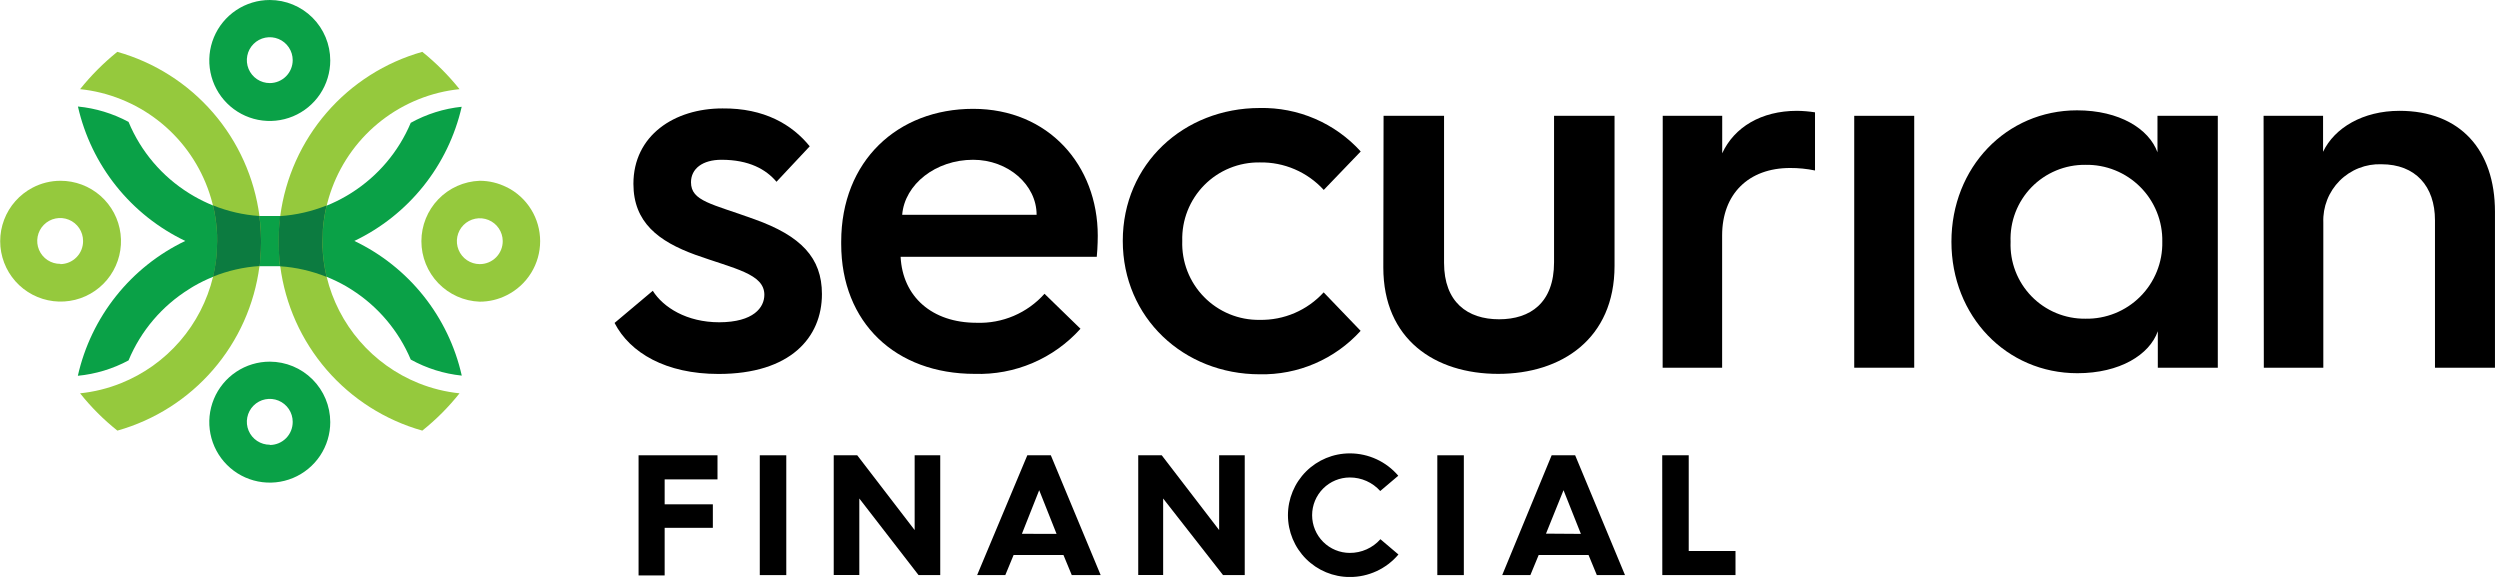
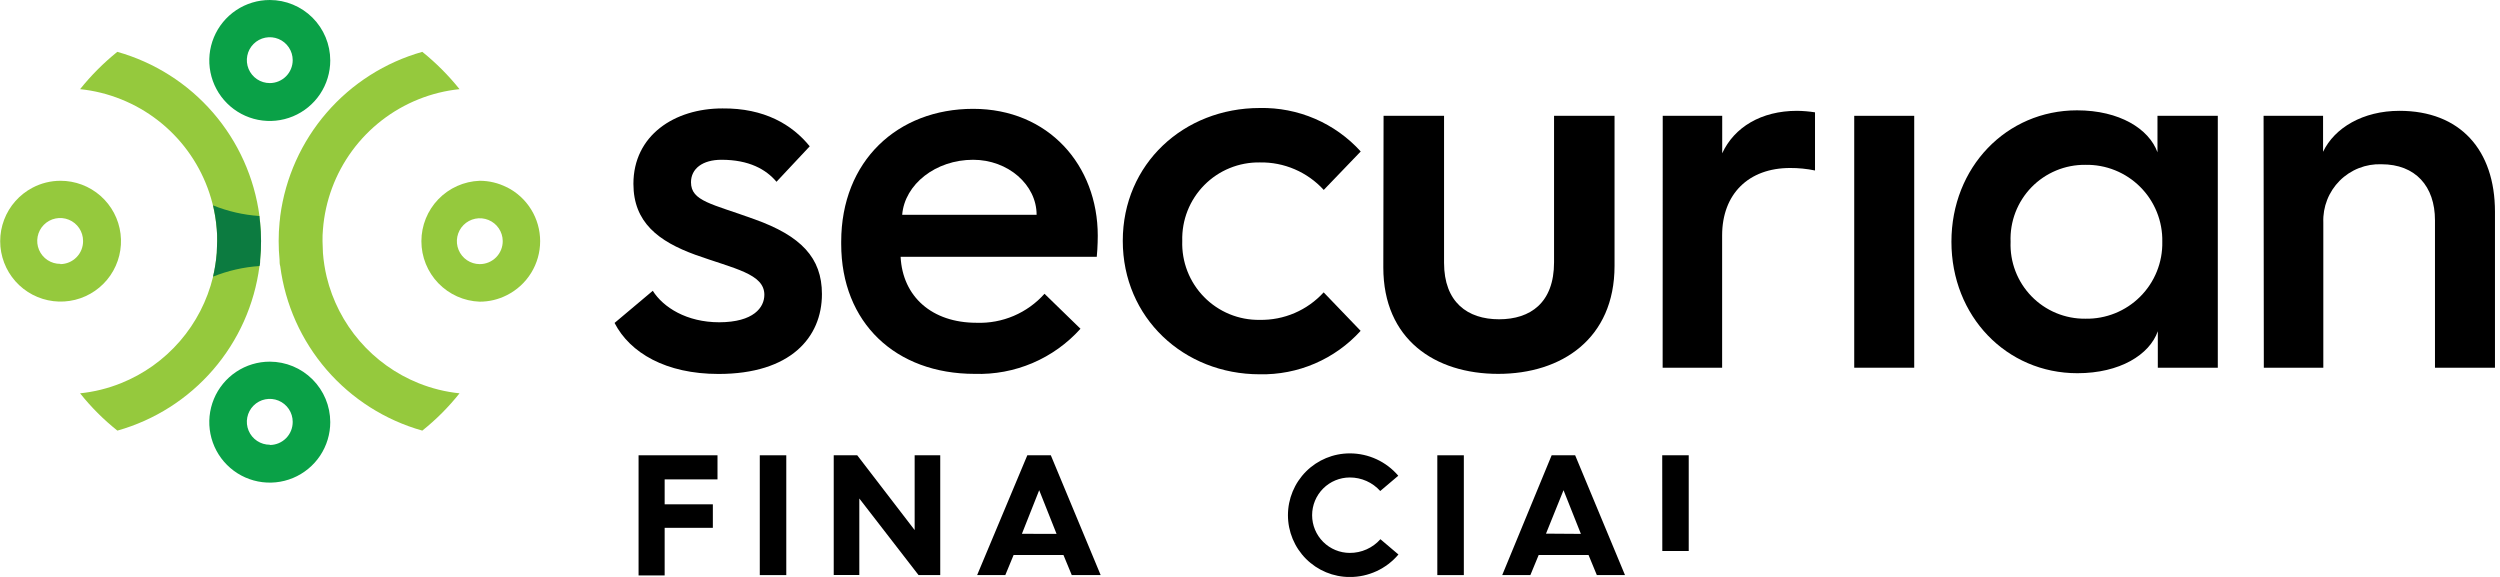
<svg xmlns="http://www.w3.org/2000/svg" width="208" height="48" viewBox="0 0 208 48" fill="none">
  <g clip-path="url(#clip0_1755_18175)">
    <path d="M22.445 0C21.449 9.39258e-07 20.476 0.295 19.648 0.849C18.821 1.402 18.176 2.188 17.795 3.108C17.414 4.028 17.315 5.04 17.51 6.017C17.704 6.993 18.184 7.89 18.889 8.593C19.593 9.297 20.491 9.775 21.467 9.969C22.444 10.162 23.456 10.061 24.375 9.679C25.295 9.298 26.08 8.651 26.632 7.823C27.184 6.995 27.479 6.021 27.477 5.025C27.475 3.692 26.944 2.414 26.001 1.471C25.057 0.529 23.778 -1.258e-06 22.445 0ZM22.445 6.912C22.067 6.912 21.699 6.801 21.385 6.591C21.071 6.381 20.827 6.083 20.682 5.735C20.538 5.386 20.5 5.002 20.574 4.632C20.647 4.262 20.829 3.922 21.096 3.656C21.363 3.389 21.703 3.207 22.073 3.133C22.443 3.06 22.826 3.098 23.175 3.242C23.524 3.386 23.822 3.631 24.031 3.945C24.241 4.258 24.353 4.627 24.353 5.005C24.353 5.511 24.152 5.996 23.794 6.354C23.436 6.711 22.951 6.912 22.445 6.912Z" fill="#0AA147" />
    <path d="M22.452 30.09C21.456 30.088 20.482 30.383 19.653 30.935C18.825 31.488 18.179 32.273 17.797 33.193C17.415 34.113 17.315 35.125 17.509 36.102C17.703 37.079 18.182 37.976 18.887 38.68C19.591 39.385 20.488 39.864 21.465 40.058C22.442 40.252 23.454 40.152 24.374 39.77C25.294 39.388 26.079 38.742 26.632 37.914C27.184 37.085 27.479 36.111 27.477 35.115C27.474 33.783 26.943 32.507 26.001 31.566C25.059 30.624 23.783 30.093 22.452 30.09ZM22.452 37.002C22.074 37.004 21.705 36.893 21.39 36.684C21.075 36.475 20.83 36.178 20.684 35.829C20.539 35.481 20.5 35.097 20.573 34.727C20.646 34.356 20.827 34.015 21.093 33.748C21.36 33.48 21.7 33.298 22.07 33.224C22.44 33.15 22.824 33.187 23.173 33.331C23.522 33.475 23.821 33.72 24.031 34.034C24.241 34.348 24.353 34.717 24.353 35.094C24.355 35.346 24.308 35.596 24.214 35.829C24.12 36.063 23.98 36.275 23.804 36.455C23.627 36.634 23.417 36.776 23.185 36.874C22.953 36.971 22.703 37.022 22.452 37.023V37.002Z" fill="#0AA147" />
-     <path d="M29.482 20.046C31.715 18.979 33.679 17.42 35.225 15.487C36.772 13.554 37.861 11.296 38.413 8.883C36.925 9.038 35.484 9.492 34.175 10.217C33.169 12.609 31.457 14.637 29.267 16.03L29.046 16.168L28.777 16.327C28.263 16.625 27.73 16.886 27.18 17.108C25.945 17.598 24.641 17.889 23.316 17.972H22.915H22.452H21.995H21.588C20.262 17.885 18.957 17.589 17.724 17.095C17.176 16.873 16.645 16.615 16.134 16.32L15.961 16.217L15.754 16.092C13.486 14.686 11.717 12.604 10.694 10.141C9.389 9.441 7.958 9.006 6.484 8.862C7.031 11.28 8.119 13.542 9.666 15.479C11.213 17.416 13.178 18.977 15.415 20.046C13.174 21.119 11.206 22.686 9.658 24.629C8.11 26.572 7.022 28.841 6.477 31.265C7.954 31.123 9.387 30.689 10.694 29.986C11.717 27.524 13.487 25.445 15.754 24.041L15.961 23.91L16.134 23.806C16.645 23.511 17.176 23.252 17.724 23.032C18.957 22.535 20.261 22.236 21.588 22.148H21.995H22.452H22.915H23.316C24.642 22.237 25.946 22.536 27.18 23.032C27.729 23.253 28.263 23.512 28.777 23.806L29.053 23.972L29.274 24.111C31.459 25.504 33.169 27.529 34.175 29.917C35.486 30.642 36.929 31.096 38.419 31.251C37.875 28.829 36.787 26.562 35.239 24.621C33.691 22.68 31.722 21.116 29.482 20.046Z" fill="#0AA147" />
    <path d="M42.166 15.581C41.465 15.225 40.691 15.04 39.905 15.041C38.604 15.09 37.372 15.641 36.468 16.578C35.565 17.516 35.06 18.768 35.06 20.07C35.06 21.373 35.565 22.624 36.468 23.562C37.372 24.5 38.604 25.051 39.905 25.099C40.691 25.101 41.465 24.916 42.166 24.56C43 24.142 43.701 23.501 44.191 22.707C44.681 21.914 44.94 21 44.94 20.067C44.94 19.134 44.681 18.22 44.191 17.427C43.701 16.633 43 15.992 42.166 15.574V15.581ZM39.905 21.975C39.529 21.972 39.163 21.858 38.851 21.648C38.54 21.438 38.298 21.14 38.155 20.792C38.012 20.445 37.975 20.062 38.048 19.694C38.122 19.325 38.303 18.986 38.568 18.72C38.833 18.454 39.171 18.272 39.539 18.197C39.908 18.122 40.29 18.158 40.638 18.3C40.986 18.441 41.285 18.683 41.496 18.993C41.708 19.304 41.823 19.67 41.827 20.046C41.83 20.298 41.782 20.549 41.688 20.783C41.593 21.017 41.453 21.229 41.276 21.409C41.098 21.588 40.887 21.73 40.654 21.828C40.421 21.925 40.172 21.975 39.919 21.975H39.905Z" fill="#95C93D" />
    <path d="M5.025 15.041C4.218 15.042 3.423 15.239 2.71 15.615C1.621 16.185 0.779 17.135 0.343 18.283C-0.093 19.432 -0.093 20.701 0.343 21.85C0.779 22.999 1.621 23.948 2.709 24.518C3.798 25.088 5.057 25.24 6.25 24.945C7.443 24.649 8.486 23.927 9.182 22.915C9.878 21.902 10.18 20.67 10.029 19.45C9.878 18.231 9.286 17.109 8.364 16.296C7.442 15.484 6.254 15.038 5.025 15.041ZM5.025 21.954C4.647 21.958 4.276 21.85 3.96 21.643C3.643 21.436 3.396 21.139 3.248 20.791C3.1 20.442 3.06 20.058 3.131 19.687C3.202 19.315 3.382 18.974 3.648 18.705C3.914 18.436 4.254 18.252 4.625 18.177C4.995 18.101 5.38 18.138 5.73 18.282C6.08 18.425 6.379 18.67 6.589 18.984C6.8 19.298 6.912 19.668 6.912 20.046C6.915 20.297 6.868 20.545 6.775 20.778C6.682 21.01 6.544 21.222 6.368 21.401C6.193 21.58 5.984 21.723 5.754 21.822C5.523 21.92 5.276 21.972 5.025 21.975V21.954Z" fill="#95C93D" />
    <path d="M6.664 32.724C7.833 32.603 8.98 32.319 10.071 31.88C11.958 31.122 13.637 29.924 14.968 28.386C16.299 26.849 17.243 25.015 17.724 23.039C17.878 22.387 17.982 21.724 18.035 21.055C18.035 20.73 18.069 20.399 18.069 20.074C18.069 19.749 18.069 19.383 18.035 19.092C17.851 16.723 17.007 14.453 15.6 12.539C14.193 10.625 12.278 9.143 10.071 8.26C8.98 7.822 7.833 7.538 6.664 7.417C7.58 6.274 8.619 5.233 9.76 4.313C12.851 5.185 15.619 6.943 17.721 9.37C19.823 11.798 21.167 14.789 21.587 17.973C21.587 18.138 21.629 18.318 21.643 18.491C21.694 19.007 21.719 19.53 21.719 20.06C21.719 20.59 21.694 21.113 21.643 21.629C21.643 21.802 21.643 21.975 21.587 22.148C21.173 25.335 19.832 28.33 17.731 30.762C15.63 33.194 12.861 34.955 9.767 35.827C8.619 34.913 7.578 33.872 6.664 32.724Z" fill="#95C93D" />
    <path d="M38.233 32.724C37.063 32.603 35.916 32.319 34.825 31.88C32.94 31.121 31.262 29.922 29.933 28.385C28.603 26.847 27.659 25.015 27.18 23.039C27.025 22.387 26.921 21.724 26.869 21.055C26.869 20.73 26.834 20.399 26.834 20.074C26.834 19.749 26.834 19.383 26.869 19.092C27.052 16.724 27.894 14.455 29.3 12.54C30.706 10.626 32.62 9.144 34.825 8.26C35.916 7.822 37.063 7.538 38.233 7.417C37.316 6.274 36.278 5.233 35.136 4.313C32.047 5.186 29.28 6.944 27.18 9.372C25.079 11.8 23.736 14.79 23.316 17.973C23.316 18.138 23.274 18.318 23.261 18.491C23.21 19.007 23.185 19.53 23.185 20.06C23.185 20.59 23.21 21.113 23.261 21.629C23.261 21.802 23.261 21.975 23.316 22.148C23.73 25.335 25.071 28.33 27.172 30.762C29.274 33.194 32.043 34.955 35.136 35.827C36.282 34.912 37.321 33.871 38.233 32.724Z" fill="#95C93D" />
-     <path d="M26.862 21.055C26.914 21.723 27.018 22.387 27.173 23.039C25.939 22.543 24.635 22.244 23.309 22.154C23.309 21.988 23.267 21.808 23.253 21.636C23.203 21.12 23.177 20.596 23.177 20.067C23.177 19.537 23.203 19.014 23.253 18.497C23.253 18.325 23.253 18.152 23.309 17.979C24.635 17.889 25.939 17.59 27.173 17.094C27.017 17.746 26.913 18.41 26.862 19.078C26.862 19.403 26.827 19.728 26.827 20.06C26.827 20.392 26.841 20.737 26.862 21.055Z" fill="#0C7B40" />
    <path d="M21.719 20.046C21.719 20.576 21.694 21.099 21.643 21.615C21.643 21.788 21.643 21.961 21.588 22.134C20.261 22.222 18.957 22.521 17.724 23.018C17.878 22.366 17.982 21.703 18.035 21.034C18.035 20.709 18.069 20.378 18.069 20.053C18.069 19.728 18.069 19.362 18.035 19.071C17.983 18.403 17.879 17.739 17.724 17.087C18.955 17.583 20.257 17.882 21.581 17.972C21.581 18.138 21.622 18.318 21.636 18.491C21.687 19.016 21.714 19.534 21.719 20.046Z" fill="#0C7B40" />
    <path d="M54.311 24.194C55.182 25.576 57.138 26.813 59.841 26.813C62.71 26.806 63.594 25.576 63.594 24.525C63.594 22.776 61.099 22.362 57.857 21.2C54.781 20.081 52.7 18.498 52.7 15.297C52.7 11.267 56.108 9.021 60.104 9.021C63.594 8.986 65.91 10.369 67.369 12.173L64.604 15.124C63.733 14.088 62.316 13.293 60.028 13.293C58.445 13.293 57.491 14.039 57.491 15.166C57.491 16.749 59.24 16.956 62.772 18.242C66.636 19.624 68.385 21.442 68.385 24.463C68.385 28.078 65.765 31.113 59.779 31.113C55.41 31.113 52.417 29.364 51.131 26.869L54.311 24.194Z" fill="black" />
    <path d="M69.988 20.115C69.988 13.382 74.689 9.055 80.965 9.055C87.242 9.055 91.334 13.756 91.334 19.617C91.334 19.617 91.334 20.53 91.251 21.366H74.931C75.097 24.691 77.55 26.855 81.249 26.855C82.311 26.893 83.368 26.697 84.345 26.28C85.323 25.863 86.196 25.235 86.903 24.442L89.896 27.352C88.791 28.582 87.43 29.556 85.909 30.204C84.387 30.853 82.743 31.16 81.09 31.106C74.523 31.106 69.988 26.862 69.988 20.295V20.115ZM86.246 17.869C86.246 15.373 83.875 13.293 80.965 13.293C77.848 13.293 75.269 15.332 75.062 17.869H86.246Z" fill="black" />
    <path d="M104.813 8.986C106.39 8.953 107.956 9.258 109.405 9.882C110.854 10.505 112.152 11.433 113.212 12.602L110.136 15.802C109.462 15.064 108.639 14.478 107.721 14.084C106.804 13.689 105.812 13.495 104.813 13.514C103.955 13.501 103.104 13.661 102.31 13.986C101.516 14.31 100.796 14.792 100.193 15.403C99.591 16.013 99.118 16.739 98.803 17.537C98.489 18.335 98.34 19.189 98.364 20.046C98.335 20.906 98.481 21.763 98.792 22.564C99.104 23.366 99.576 24.096 100.178 24.71C100.78 25.324 101.501 25.809 102.297 26.137C103.092 26.464 103.946 26.626 104.806 26.613C105.805 26.632 106.797 26.438 107.714 26.044C108.632 25.649 109.455 25.063 110.129 24.325L113.205 27.526C112.145 28.694 110.847 29.622 109.398 30.245C107.949 30.869 106.383 31.174 104.806 31.141C98.488 31.141 93.415 26.44 93.415 20.039C93.415 13.639 98.488 8.986 104.813 8.986Z" fill="black" />
    <path d="M115.113 9.636H120.145V21.864C120.145 25.147 122.101 26.564 124.721 26.564C127.341 26.564 129.297 25.182 129.297 21.822V9.636H134.33V22.12C134.33 28.189 129.919 31.106 124.652 31.106C119.385 31.106 115.092 28.237 115.092 22.251L115.113 9.636Z" fill="black" />
    <path d="M138.339 9.636H143.288V12.753C144.284 10.59 146.53 9.221 149.509 9.221C150.012 9.227 150.513 9.269 151.009 9.346V14.184C150.327 14.043 149.632 13.974 148.936 13.977C145.48 13.977 143.281 16.14 143.281 19.59V30.595H138.332L138.339 9.636Z" fill="black" />
    <path d="M154.272 9.636H159.263V30.594H154.272V9.636Z" fill="black" />
    <path d="M184.521 9.636V30.594H179.53V27.56C178.839 29.516 176.371 31.051 172.839 31.051C166.935 31.051 162.359 26.309 162.359 20.115C162.359 13.922 166.928 9.18 172.811 9.18C176.343 9.18 178.797 10.721 179.502 12.671V9.636H184.521ZM179.903 20.115C179.92 19.27 179.766 18.43 179.45 17.646C179.135 16.861 178.664 16.149 178.066 15.551C177.468 14.954 176.756 14.483 175.972 14.167C175.187 13.851 174.347 13.697 173.502 13.714C172.667 13.705 171.839 13.866 171.069 14.187C170.298 14.508 169.6 14.982 169.019 15.58C168.437 16.179 167.983 16.89 167.684 17.669C167.385 18.449 167.248 19.281 167.281 20.115C167.248 20.949 167.385 21.782 167.684 22.561C167.983 23.341 168.437 24.051 169.019 24.65C169.6 25.249 170.298 25.723 171.069 26.044C171.839 26.364 172.667 26.525 173.502 26.516C174.347 26.533 175.187 26.379 175.972 26.063C176.756 25.748 177.468 25.277 178.066 24.679C178.664 24.081 179.135 23.369 179.45 22.585C179.766 21.8 179.92 20.96 179.903 20.115Z" fill="black" />
    <path d="M188.33 9.636H193.279V12.629C194.233 10.631 196.604 9.221 199.638 9.221C204.671 9.221 207.581 12.463 207.581 17.62V30.595H202.59V18.325C202.59 15.498 200.966 13.666 198.138 13.666C197.497 13.643 196.857 13.752 196.26 13.987C195.662 14.222 195.119 14.577 194.665 15.031C194.211 15.486 193.856 16.028 193.621 16.626C193.386 17.223 193.276 17.863 193.3 18.505V30.595H188.35L188.33 9.636Z" fill="black" />
    <path d="M53.129 37.88H59.696V39.885H55.299V41.959H59.309V43.915H55.299V47.876H53.129V37.88Z" fill="black" />
    <path d="M63.214 37.88H65.419V47.848H63.214V37.88Z" fill="black" />
    <path d="M69.366 37.88H71.322L76.099 44.102V37.88H78.228V47.848H76.424L71.495 41.475V47.841H69.366V37.88Z" fill="black" />
    <path d="M85.472 37.88H87.429L91.576 47.848H89.171L88.479 46.175H84.332L83.641 47.848H81.297L85.472 37.88ZM87.906 44.419L86.461 40.784L85.023 44.413L87.906 44.419Z" fill="black" />
-     <path d="M94.701 37.88H96.657L101.433 44.102V37.88H103.562V47.848H101.758L96.774 41.475V47.841H94.701V37.88Z" fill="black" />
    <path d="M112.307 37.721C113.073 37.721 113.83 37.887 114.526 38.208C115.222 38.529 115.84 38.997 116.336 39.581L114.836 40.852C114.518 40.497 114.128 40.213 113.692 40.019C113.256 39.825 112.784 39.725 112.307 39.726C111.474 39.726 110.676 40.056 110.087 40.645C109.499 41.233 109.168 42.032 109.168 42.864C109.168 43.696 109.499 44.495 110.087 45.083C110.676 45.672 111.474 46.002 112.307 46.002C112.787 46.004 113.263 45.903 113.701 45.706C114.14 45.51 114.532 45.222 114.85 44.862L116.35 46.134C115.852 46.722 115.232 47.195 114.532 47.519C113.833 47.842 113.071 48.009 112.3 48.007C110.936 48.007 109.628 47.465 108.663 46.501C107.699 45.536 107.157 44.228 107.157 42.864C107.157 41.5 107.699 40.192 108.663 39.227C109.628 38.263 110.936 37.721 112.3 37.721H112.307Z" fill="black" />
    <path d="M119.585 37.88H121.791V47.848H119.585V37.88Z" fill="black" />
    <path d="M129.097 37.88H131.053L135.2 47.848H132.857L132.166 46.175H128.018L127.327 47.848H124.984L129.097 37.88ZM131.53 44.419L130.085 40.784L128.627 44.399L131.53 44.419Z" fill="black" />
-     <path d="M138.297 37.88H140.502V45.843H144.394V47.848H138.304L138.297 37.88Z" fill="black" />
+     <path d="M138.297 37.88H140.502V45.843H144.394H138.304L138.297 37.88Z" fill="black" />
  </g>
  <defs>
    <clipPath id="clip0_1755_18175">
      <rect width="207.581" height="48" fill="white" />
    </clipPath>
  </defs>
</svg>